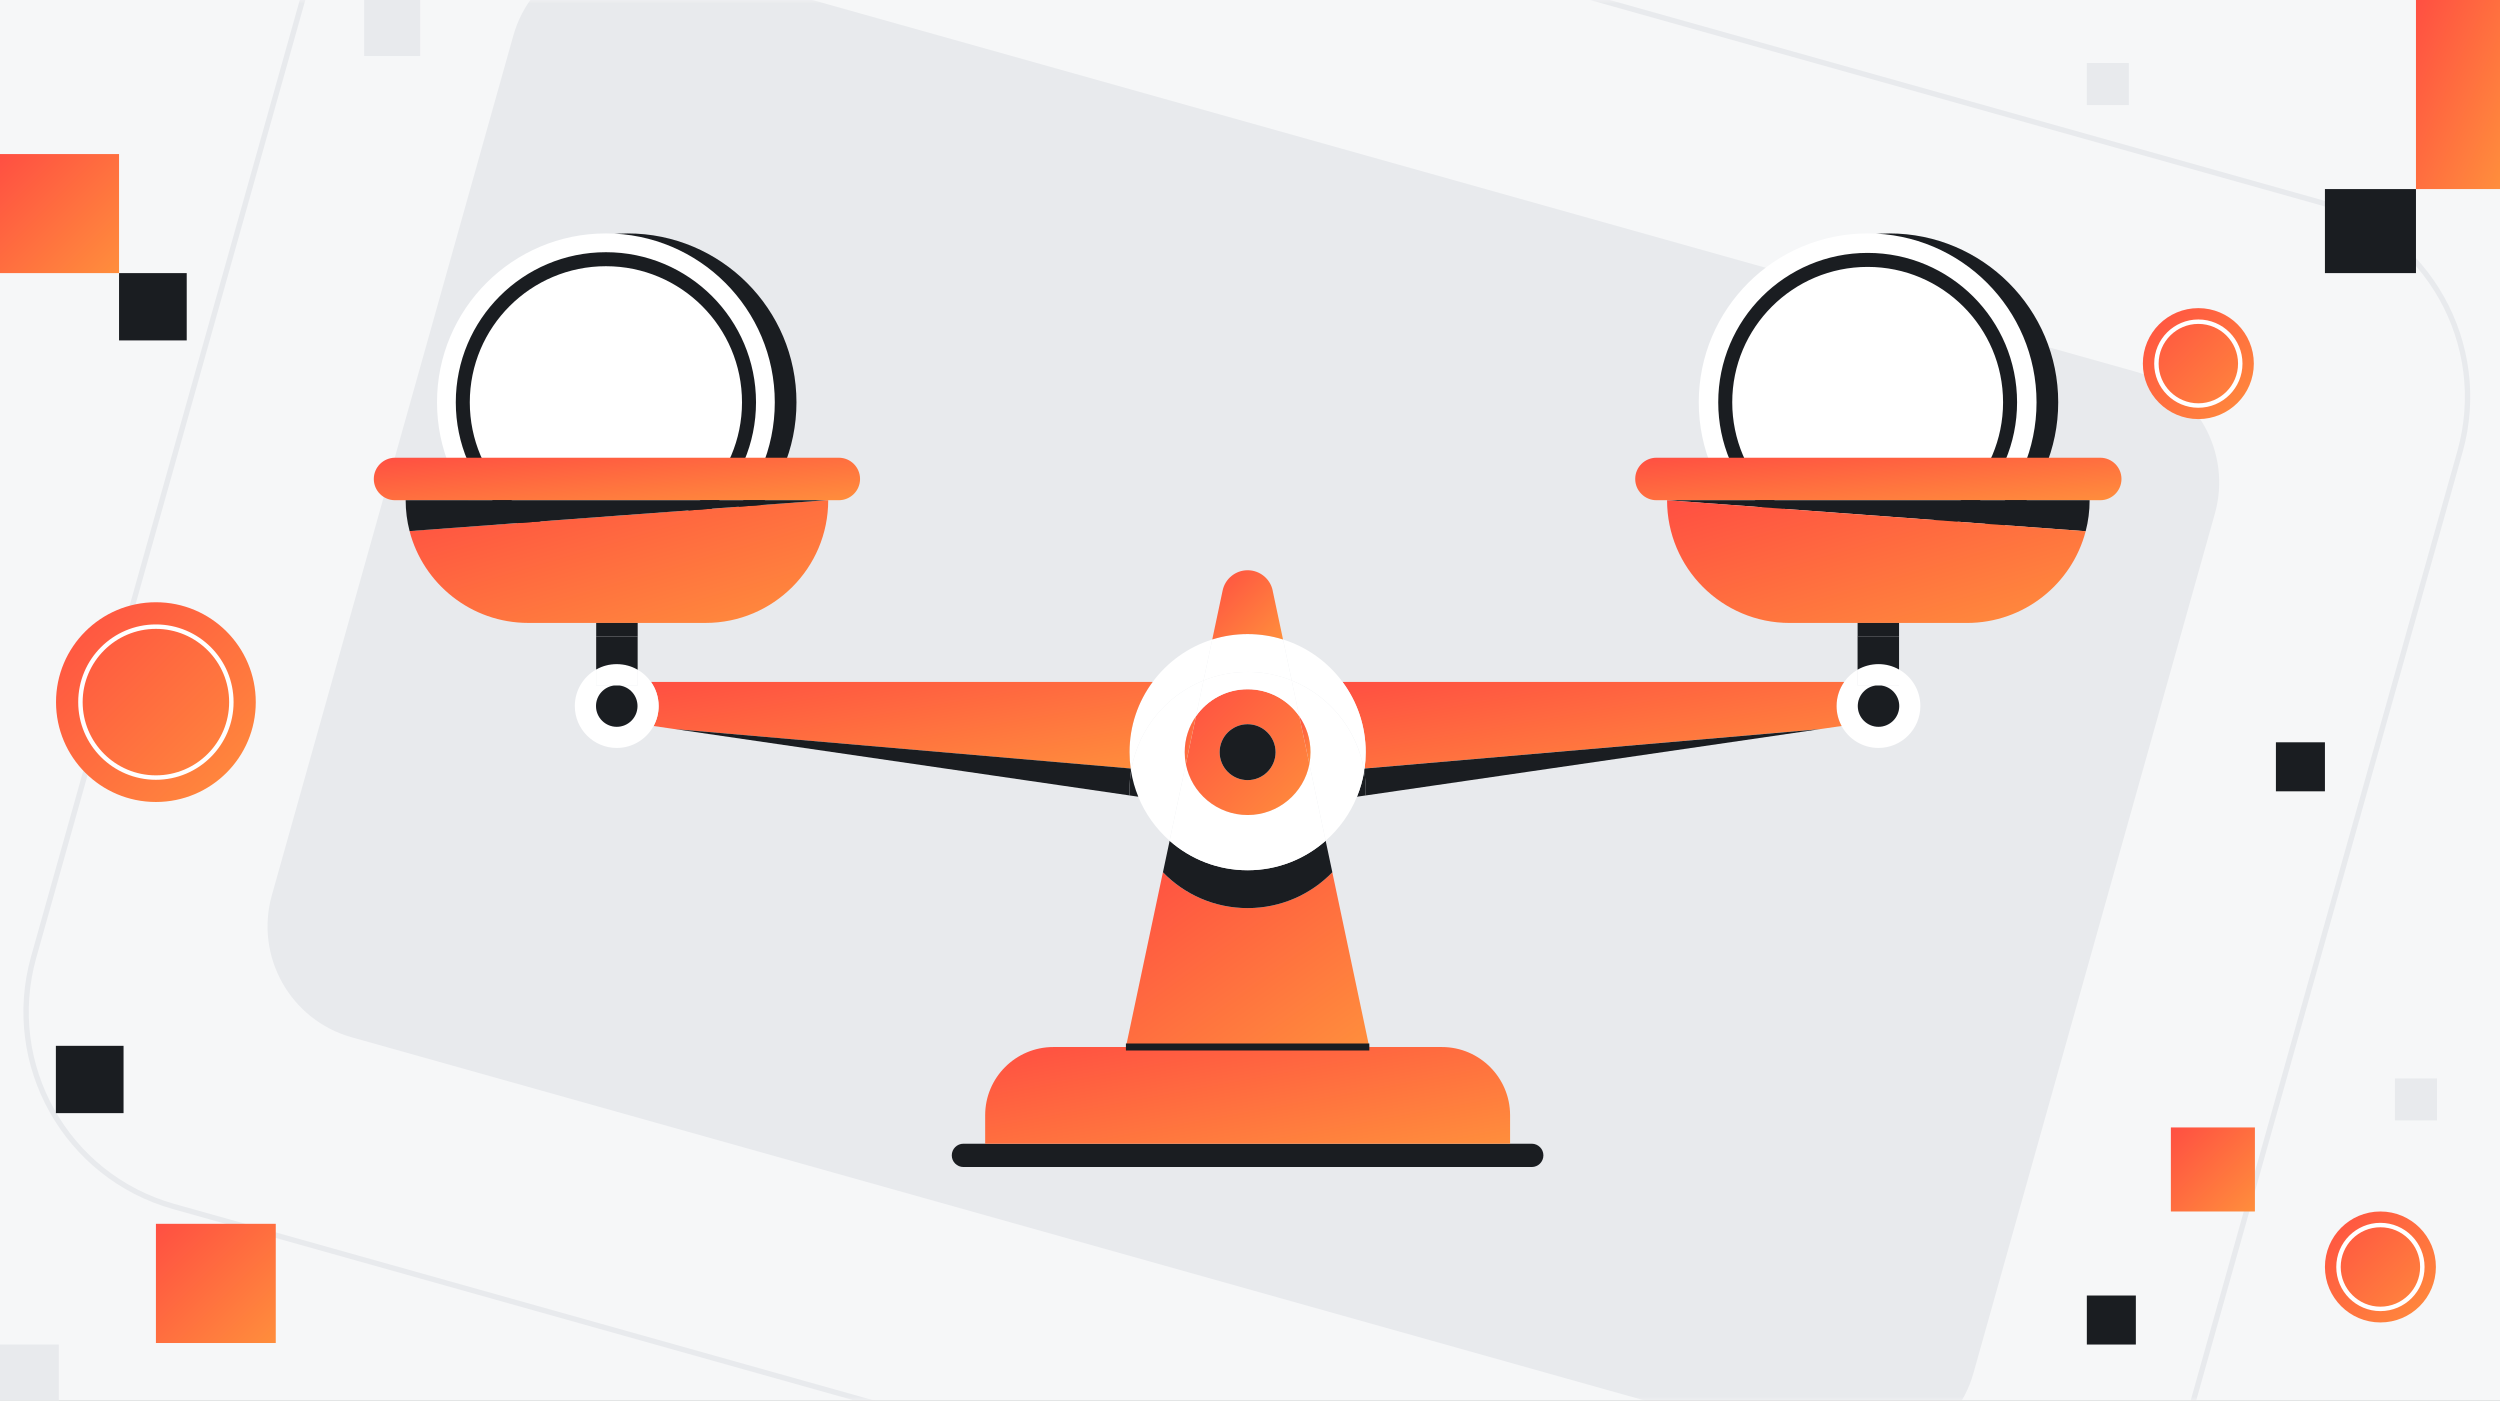
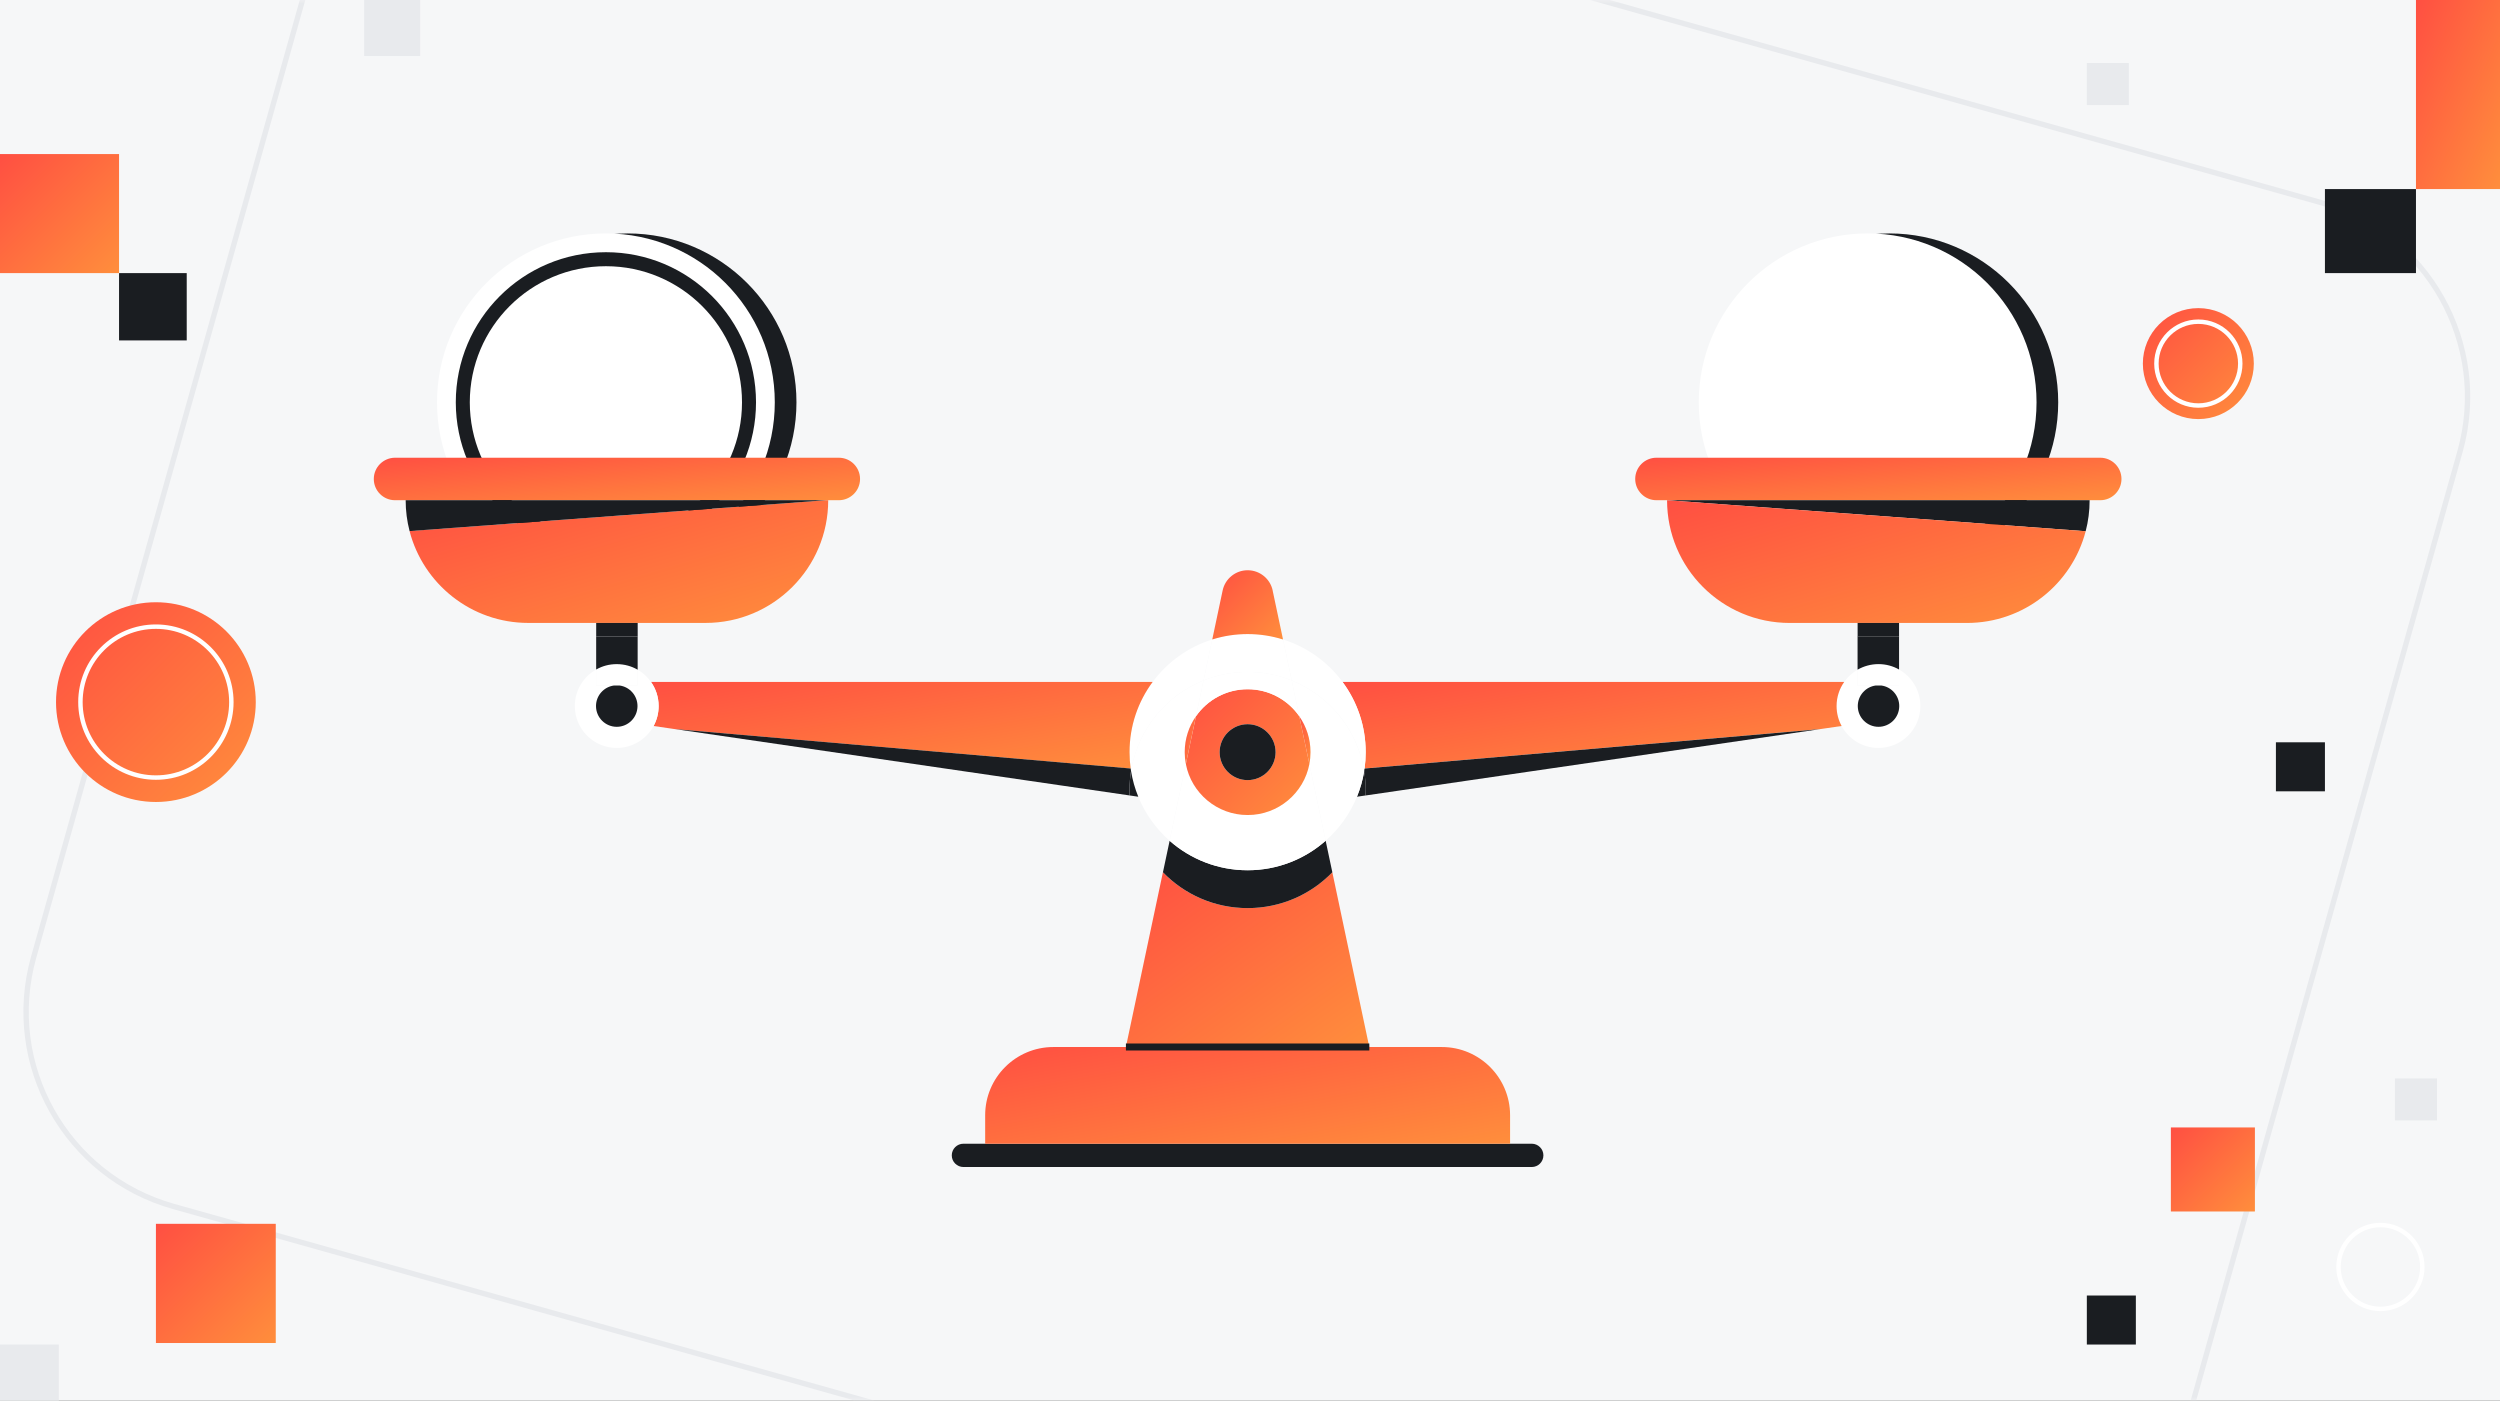
<svg xmlns="http://www.w3.org/2000/svg" width="357" height="200" viewBox="0 0 357 200" fill="none">
  <rect x="0" y="0" width="357" height="200" fill="#333333" stroke="none" />
  <g clip-path="url(#clip0_91_4882)">
-     <rect width="357" height="200" fill="#F6F7F8" />
    <g clip-path="url(#clip1_91_4882)">
      <rect width="357" height="200" fill="#F6F7F8" />
      <mask id="mask0_91_4882" style="mask-type:luminance" maskUnits="userSpaceOnUse" x="-79" y="-1" width="514" height="202">
        <path d="M435 -0.184H-79V200.234H435V-0.184Z" fill="white" />
      </mask>
      <g mask="url(#mask0_91_4882)">
        <path d="M440.303 -5.935H-84V205.99H440.303V-5.935Z" fill="#F6F7F8" />
-         <path d="M304.894 53.056L93.59 -6.299C84.842 -8.757 75.758 -3.657 73.301 5.091L38.822 127.834C36.365 136.582 41.465 145.666 50.213 148.123L261.517 207.478C270.265 209.936 279.349 204.836 281.806 196.088L316.284 73.345C318.742 64.597 313.642 55.513 304.894 53.056Z" fill="#E8EAED" />
        <path d="M331.299 28.888L84.545 -40.425C69.194 -44.737 53.255 -35.788 48.943 -20.438L4.807 136.684C0.495 152.035 9.444 167.974 24.795 172.286L271.548 241.599C286.899 245.911 302.839 236.963 307.151 221.612L351.286 64.49C355.598 49.14 346.649 33.2 331.299 28.888Z" stroke="#E8EAED" stroke-width="0.765" stroke-miterlimit="10" />
      </g>
    </g>
    <g clip-path="url(#clip2_91_4882)">
-       <path d="M17.643 149.344H7.979V158.956H17.643V149.344Z" fill="#1A1D21" />
      <path d="M26.664 39H17V48.612H26.664V39Z" fill="#1A1D21" />
      <path d="M39.378 174.761H22.265V191.782H39.378V174.761Z" fill="url(#paint0_linear_91_4882)" />
      <path d="M17 22H0V39H17V22Z" fill="url(#paint1_linear_91_4882)" />
      <path d="M8.403 192H0V200.358H8.403V192Z" fill="#E8EAED" />
      <path d="M60 0H52V8H60V0Z" fill="#E8EAED" />
      <path d="M345 27H332V39H345V27Z" fill="#1A1D21" />
      <path d="M357 0H345V27H357V0Z" fill="url(#paint2_linear_91_4882)" />
      <path d="M332 106H325V113H332V106Z" fill="#1A1D21" />
      <path d="M305 185H298V192H305V185Z" fill="#1A1D21" />
      <path d="M322 161H310V173H322V161Z" fill="url(#paint3_linear_91_4882)" />
      <path d="M348 154H342V160H348V154Z" fill="#E8EAED" />
      <path d="M304 9H298V15H304V9Z" fill="#E8EAED" />
      <path d="M22.262 114.524C30.138 114.524 36.524 108.138 36.524 100.262C36.524 92.385 30.138 86 22.262 86C14.385 86 8 92.385 8 100.262C8 108.138 14.385 114.524 22.262 114.524Z" fill="url(#paint4_linear_91_4882)" />
      <path d="M22.262 111.037C28.213 111.037 33.038 106.213 33.038 100.262C33.038 94.311 28.213 89.486 22.262 89.486C16.311 89.486 11.486 94.311 11.486 100.262C11.486 106.213 16.311 111.037 22.262 111.037Z" stroke="white" stroke-width="0.634" stroke-miterlimit="10" />
      <path d="M313.923 59.846C318.299 59.846 321.846 56.299 321.846 51.923C321.846 47.547 318.299 44 313.923 44C309.547 44 306 47.547 306 51.923C306 56.299 309.547 59.846 313.923 59.846Z" fill="url(#paint5_linear_91_4882)" />
      <path d="M313.923 57.91C317.229 57.91 319.91 55.229 319.91 51.923C319.91 48.617 317.229 45.937 313.923 45.937C310.617 45.937 307.937 48.617 307.937 51.923C307.937 55.229 310.617 57.91 313.923 57.91Z" stroke="white" stroke-width="0.634" stroke-miterlimit="10" />
-       <path d="M339.923 188.846C344.299 188.846 347.846 185.299 347.846 180.923C347.846 176.547 344.299 173 339.923 173C335.547 173 332 176.547 332 180.923C332 185.299 335.547 188.846 339.923 188.846Z" fill="url(#paint6_linear_91_4882)" />
      <path d="M339.923 186.91C343.229 186.91 345.91 184.229 345.91 180.923C345.91 177.617 343.229 174.937 339.923 174.937C336.617 174.937 333.937 177.617 333.937 180.923C333.937 184.229 336.617 186.91 339.923 186.91Z" stroke="white" stroke-width="0.634" stroke-miterlimit="10" />
    </g>
    <path d="M269.796 81.568C283.115 81.568 293.913 70.77 293.913 57.451C293.913 44.131 283.115 33.333 269.796 33.333C256.476 33.333 245.678 44.131 245.678 57.451C245.678 70.77 256.476 81.568 269.796 81.568Z" fill="#1A1D21" />
    <path d="M266.701 81.568C280.021 81.568 290.818 70.77 290.818 57.451C290.818 44.131 280.021 33.333 266.701 33.333C253.381 33.333 242.583 44.131 242.583 57.451C242.583 70.77 253.381 81.568 266.701 81.568Z" fill="white" />
-     <path d="M266.701 77.788C277.933 77.788 287.038 68.683 287.038 57.451C287.038 46.219 277.933 37.114 266.701 37.114C255.469 37.114 246.364 46.219 246.364 57.451C246.364 68.683 255.469 77.788 266.701 77.788Z" stroke="#1A1D21" stroke-width="2" stroke-miterlimit="10" />
-     <path d="M89.618 81.568C102.937 81.568 113.735 70.77 113.735 57.451C113.735 44.131 102.937 33.333 89.618 33.333C76.298 33.333 65.5 44.131 65.5 57.451C65.5 70.77 76.298 81.568 89.618 81.568Z" fill="#1A1D21" />
+     <path d="M89.618 81.568C102.937 81.568 113.735 70.77 113.735 57.451C113.735 44.131 102.937 33.333 89.618 33.333C76.298 33.333 65.5 44.131 65.5 57.451Z" fill="#1A1D21" />
    <path d="M86.523 81.568C99.843 81.568 110.64 70.77 110.64 57.451C110.64 44.131 99.843 33.333 86.523 33.333C73.203 33.333 62.406 44.131 62.406 57.451C62.406 70.77 73.203 81.568 86.523 81.568Z" fill="white" />
    <path d="M86.523 77.886C97.809 77.886 106.959 68.737 106.959 57.451C106.959 46.164 97.809 37.015 86.523 37.015C75.237 37.015 66.087 46.164 66.087 57.451C66.087 68.737 75.237 77.886 86.523 77.886Z" stroke="#1A1D21" stroke-width="2" stroke-miterlimit="10" />
    <path d="M302.057 66.253C302.606 66.803 302.947 67.56 302.947 68.397C302.947 70.075 301.587 71.431 299.913 71.431H236.542C235.705 71.431 234.943 71.091 234.398 70.541C233.845 69.992 233.508 69.234 233.508 68.397C233.508 66.723 234.864 65.363 236.542 65.363H299.913C300.75 65.363 301.511 65.704 302.057 66.253Z" fill="url(#paint7_linear_91_4882)" />
    <path d="M238.053 71.431H298.398C298.398 72.962 298.205 74.447 297.834 75.859L238.053 71.431Z" fill="#1A1D21" />
    <path d="M238.053 71.431L297.834 75.859C295.875 83.397 289.023 88.958 280.875 88.958H255.576C250.743 88.958 246.356 87 243.186 83.825C240.015 80.655 238.057 76.276 238.057 71.435L238.053 71.431Z" fill="url(#paint8_linear_91_4882)" />
    <path d="M263.353 97.378C263.849 96.666 264.504 96.072 265.262 95.632V97.886H267.852C266.402 98.075 265.284 99.318 265.284 100.822C265.284 102.458 266.606 103.784 268.243 103.784C269.879 103.784 271.205 102.454 271.205 100.822C271.205 99.322 270.084 98.079 268.633 97.886H271.178V95.606C273 96.628 274.228 98.583 274.228 100.822C274.228 104.125 271.549 106.806 268.243 106.806C265.97 106.806 263.989 105.538 262.977 103.67C262.519 102.822 262.258 101.852 262.258 100.822C262.258 99.541 262.663 98.352 263.349 97.378H263.353Z" fill="white" />
    <path d="M271.186 95.609V97.89H268.64C268.515 97.867 268.383 97.859 268.25 97.859C268.118 97.859 267.985 97.867 267.86 97.89H265.269V95.636C266.144 95.129 267.167 94.841 268.254 94.841C269.341 94.841 270.322 95.117 271.193 95.613L271.186 95.609Z" fill="white" />
    <path d="M271.186 90.886V95.606C270.318 95.113 269.315 94.833 268.246 94.833C267.178 94.833 266.14 95.125 265.261 95.629V88.95H265.288V90.882H271.186V90.886Z" fill="#1A1D21" />
    <path d="M271.186 88.958H265.288V90.89H271.186V88.958Z" fill="#1A1D21" />
    <path d="M268.64 97.89C270.091 98.079 271.212 99.322 271.212 100.826C271.212 102.462 269.883 103.788 268.25 103.788C266.618 103.788 265.292 102.458 265.292 100.826C265.292 99.326 266.409 98.083 267.86 97.89H268.644H268.64Z" fill="#1A1D21" />
    <path d="M191.712 97.379H263.352C262.667 98.352 262.262 99.541 262.262 100.822C262.262 101.856 262.523 102.826 262.981 103.67L259.917 104.117L194.86 109.742C194.966 108.981 195.019 108.201 195.019 107.405C195.019 103.644 193.788 100.174 191.708 97.375L191.712 97.379Z" fill="url(#paint9_linear_91_4882)" />
    <path d="M259.917 104.121L195.004 113.594C195.015 113.337 195.019 113.079 195.019 112.818C195.019 111.897 194.947 110.996 194.799 110.117C194.822 109.996 194.841 109.871 194.86 109.746L259.917 104.121Z" fill="#1A1D21" />
    <path d="M219.909 163.81C220.212 164.109 220.398 164.526 220.398 164.984C220.398 165.905 219.652 166.651 218.731 166.651H137.584C137.121 166.651 136.709 166.465 136.402 166.162C136.099 165.863 135.913 165.447 135.913 164.988C135.913 164.068 136.659 163.322 137.584 163.322H218.731C219.19 163.322 219.606 163.507 219.906 163.81H219.909Z" fill="#1A1D21" />
    <path d="M215.64 159.257V163.322H140.682V159.257C140.682 153.879 145.046 149.515 150.428 149.515H205.894C211.273 149.515 215.64 153.879 215.64 159.257Z" fill="url(#paint10_linear_91_4882)" />
    <path d="M190.254 124.56L195.534 149.515H160.777L166.064 124.56C169.125 127.719 173.413 129.678 178.159 129.678C182.905 129.678 187.193 127.719 190.254 124.56Z" fill="url(#paint11_linear_91_4882)" />
    <path d="M195.023 112.814C195.023 113.075 195.019 113.333 195.008 113.591L193.777 113.772C194.254 112.613 194.602 111.386 194.807 110.113C194.955 110.996 195.027 111.897 195.027 112.814H195.023Z" fill="#1A1D21" />
    <path d="M191.712 97.379C193.792 100.178 195.023 103.647 195.023 107.409C195.023 108.2 194.97 108.981 194.864 109.746L194.746 109.753C193.693 104.015 189.735 99.295 184.455 97.17L183.216 91.318C186.652 92.397 189.618 94.545 191.716 97.379H191.712Z" fill="white" />
    <path d="M194.743 109.75C194.765 109.871 194.784 109.988 194.803 110.113C194.602 111.386 194.25 112.613 193.773 113.772C192.788 116.204 191.239 118.356 189.299 120.057L186.977 109.098C187.083 108.549 187.137 107.985 187.137 107.409C187.137 105.503 186.546 103.742 185.534 102.291L184.451 97.17C189.727 99.295 193.686 104.015 194.743 109.753V109.75Z" fill="white" />
    <path d="M189.303 120.056L190.258 124.56C187.197 127.719 182.909 129.678 178.163 129.678C173.417 129.678 169.129 127.719 166.068 124.56L167.023 120.064C169.996 122.681 173.894 124.272 178.163 124.272C182.432 124.272 186.337 122.681 189.303 120.06V120.056Z" fill="#1A1D21" />
    <path d="M186.977 109.098L189.299 120.056C186.333 122.678 182.432 124.269 178.159 124.269C173.886 124.269 169.989 122.678 167.019 120.06L169.337 109.102C170.129 113.25 173.777 116.386 178.159 116.386C182.542 116.386 186.189 113.25 186.977 109.098Z" fill="white" />
    <path d="M187.14 107.409C187.14 107.984 187.087 108.553 186.981 109.098L185.538 102.291C186.549 103.742 187.14 105.503 187.14 107.409Z" fill="url(#paint12_linear_91_4882)" />
    <path d="M185.538 102.291L186.981 109.098C186.193 113.25 182.542 116.386 178.163 116.386C173.784 116.386 170.133 113.25 169.341 109.102L170.788 102.28C172.409 99.95 175.11 98.424 178.167 98.424C181.224 98.424 183.924 99.954 185.546 102.287L185.538 102.291ZM182.152 107.409C182.152 105.204 180.364 103.416 178.159 103.416C175.955 103.416 174.163 105.204 174.163 107.409C174.163 109.613 175.955 111.401 178.159 111.401C180.364 111.401 182.152 109.613 182.152 107.409Z" fill="url(#paint13_linear_91_4882)" />
    <path d="M184.455 97.166L185.538 102.288C183.921 99.95 181.216 98.424 178.159 98.424C175.102 98.424 172.406 99.95 170.781 102.28L171.864 97.166C173.807 96.382 175.932 95.95 178.159 95.95C180.387 95.95 182.508 96.382 184.455 97.166Z" fill="white" />
    <path d="M183.216 91.318L184.455 97.17C182.511 96.386 180.386 95.954 178.159 95.954C175.932 95.954 173.811 96.386 171.864 97.17L173.102 91.318C174.701 90.818 176.394 90.545 178.155 90.545C179.917 90.545 181.614 90.814 183.208 91.318H183.216Z" fill="white" />
    <path d="M181.735 84.329L183.216 91.318C181.617 90.818 179.924 90.545 178.163 90.545C176.402 90.545 174.705 90.814 173.11 91.318L174.591 84.329C174.769 83.484 175.227 82.761 175.864 82.246C176.496 81.734 177.299 81.431 178.167 81.431C179.89 81.431 181.383 82.64 181.742 84.329H181.735Z" fill="url(#paint14_linear_91_4882)" />
    <path d="M178.159 103.416C180.364 103.416 182.152 105.204 182.152 107.409C182.152 109.613 180.364 111.401 178.159 111.401C175.955 111.401 174.163 109.613 174.163 107.409C174.163 105.204 175.955 103.416 178.159 103.416Z" fill="#1A1D21" />
    <path d="M164.602 97.379C166.701 94.545 169.667 92.397 173.106 91.318L171.867 97.17C166.587 99.295 162.633 104.015 161.576 109.753L161.458 109.746C161.352 108.985 161.299 108.204 161.299 107.409C161.299 103.647 162.527 100.178 164.602 97.379Z" fill="white" />
    <path d="M161.576 109.75C162.629 104.011 166.583 99.291 171.868 97.166L170.784 102.28C169.769 103.734 169.178 105.5 169.178 107.405C169.178 107.981 169.231 108.553 169.337 109.098L167.019 120.056C165.076 118.348 163.534 116.2 162.542 113.769C162.065 112.609 161.72 111.382 161.511 110.109C161.534 109.988 161.553 109.871 161.576 109.746V109.75Z" fill="white" />
    <path d="M170.784 102.28L169.337 109.102C169.231 108.553 169.178 107.985 169.178 107.409C169.178 105.504 169.769 103.738 170.784 102.284V102.28Z" fill="url(#paint15_linear_91_4882)" />
    <path d="M92.962 97.378H164.602C162.523 100.178 161.299 103.647 161.299 107.409C161.299 108.2 161.352 108.981 161.458 109.746L96.398 104.121L93.333 103.674C93.792 102.825 94.053 101.856 94.053 100.825C94.053 99.545 93.648 98.356 92.962 97.382V97.378Z" fill="url(#paint16_linear_91_4882)" />
    <path d="M162.542 113.772L161.314 113.591C161.303 113.333 161.299 113.075 161.299 112.814C161.299 111.894 161.371 110.992 161.515 110.113C161.724 111.386 162.068 112.613 162.546 113.772H162.542Z" fill="#1A1D21" />
    <path d="M161.458 109.742C161.474 109.867 161.493 109.992 161.511 110.113C161.368 110.996 161.296 111.897 161.296 112.814C161.296 113.076 161.299 113.333 161.311 113.591L96.394 104.117L161.455 109.742H161.458Z" fill="#1A1D21" />
    <path d="M119.78 65.363C121.455 65.363 122.815 66.723 122.815 68.397C122.815 69.234 122.474 69.996 121.924 70.541C121.371 71.091 120.614 71.431 119.78 71.431H56.413C54.735 71.431 53.379 70.075 53.379 68.397C53.379 67.56 53.72 66.799 54.269 66.253C54.818 65.708 55.576 65.363 56.413 65.363H119.784H119.78Z" fill="url(#paint17_linear_91_4882)" />
    <path d="M117.962 71.431H118.269C118.269 76.272 116.311 80.651 113.14 83.822C109.966 86.996 105.587 88.954 100.746 88.954H75.443C67.292 88.954 60.436 83.382 58.485 75.837L117.958 71.431H117.962Z" fill="url(#paint18_linear_91_4882)" />
    <path d="M117.962 71.431L58.489 75.837C58.121 74.428 57.928 72.954 57.928 71.431H117.962Z" fill="#1A1D21" />
    <path d="M92.962 97.379C93.648 98.352 94.053 99.541 94.053 100.822C94.053 101.856 93.792 102.826 93.334 103.67C92.322 105.538 90.341 106.807 88.068 106.807C84.765 106.807 82.084 104.125 82.084 100.822C82.084 98.583 83.315 96.632 85.136 95.602V97.886H87.678C86.227 98.076 85.106 99.318 85.106 100.822C85.106 102.458 86.436 103.784 88.068 103.784C89.701 103.784 91.031 102.454 91.031 100.822C91.031 99.322 89.909 98.079 88.459 97.886H91.057V95.636C91.811 96.072 92.466 96.67 92.962 97.379Z" fill="white" />
    <path d="M91.057 95.636V97.886H88.458C88.333 97.863 88.201 97.856 88.068 97.856C87.936 97.856 87.803 97.863 87.678 97.886H85.136V95.602C86.004 95.113 87.004 94.833 88.072 94.833C89.14 94.833 90.186 95.125 91.061 95.632L91.057 95.636Z" fill="white" />
    <path d="M91.057 90.886V95.636C90.182 95.125 89.156 94.837 88.068 94.837C86.981 94.837 86.004 95.113 85.133 95.606V90.89H91.057V90.886Z" fill="#1A1D21" />
    <path d="M91.061 88.958H85.136V90.89H91.061V88.958Z" fill="#1A1D21" />
    <path d="M88.462 97.89C89.913 98.079 91.034 99.322 91.034 100.826C91.034 102.462 89.705 103.788 88.072 103.788C86.439 103.788 85.11 102.458 85.11 100.826C85.11 99.326 86.231 98.083 87.682 97.89H88.466H88.462Z" fill="#1A1D21" />
    <path d="M195.538 149.511H160.781" stroke="#1A1D21" stroke-miterlimit="10" />
  </g>
  <defs>
    <linearGradient id="paint0_linear_91_4882" x1="22.265" y1="174.761" x2="39.286" y2="191.874" gradientUnits="userSpaceOnUse">
      <stop stop-color="#FF4F42" />
      <stop offset="1" stop-color="#FF8E3C" />
    </linearGradient>
    <linearGradient id="paint1_linear_91_4882" x1="0" y1="22" x2="17" y2="39" gradientUnits="userSpaceOnUse">
      <stop stop-color="#FF4F42" />
      <stop offset="1" stop-color="#FF8E3C" />
    </linearGradient>
    <linearGradient id="paint2_linear_91_4882" x1="345" y1="0" x2="365.041" y2="8.907" gradientUnits="userSpaceOnUse">
      <stop stop-color="#FF4F42" />
      <stop offset="1" stop-color="#FF8E3C" />
    </linearGradient>
    <linearGradient id="paint3_linear_91_4882" x1="310" y1="161" x2="322" y2="173" gradientUnits="userSpaceOnUse">
      <stop stop-color="#FF4F42" />
      <stop offset="1" stop-color="#FF8E3C" />
    </linearGradient>
    <linearGradient id="paint4_linear_91_4882" x1="8" y1="86" x2="36.524" y2="114.524" gradientUnits="userSpaceOnUse">
      <stop stop-color="#FF4F42" />
      <stop offset="1" stop-color="#FF8E3C" />
    </linearGradient>
    <linearGradient id="paint5_linear_91_4882" x1="306" y1="44" x2="321.846" y2="59.846" gradientUnits="userSpaceOnUse">
      <stop stop-color="#FF4F42" />
      <stop offset="1" stop-color="#FF8E3C" />
    </linearGradient>
    <linearGradient id="paint6_linear_91_4882" x1="332" y1="173" x2="347.846" y2="188.846" gradientUnits="userSpaceOnUse">
      <stop stop-color="#FF4F42" />
      <stop offset="1" stop-color="#FF8E3C" />
    </linearGradient>
    <linearGradient id="paint7_linear_91_4882" x1="233.508" y1="65.363" x2="234.56" y2="77.408" gradientUnits="userSpaceOnUse">
      <stop stop-color="#FF4F42" />
      <stop offset="1" stop-color="#FF8E3C" />
    </linearGradient>
    <linearGradient id="paint8_linear_91_4882" x1="238.053" y1="71.431" x2="247.517" y2="103.71" gradientUnits="userSpaceOnUse">
      <stop stop-color="#FF4F42" />
      <stop offset="1" stop-color="#FF8E3C" />
    </linearGradient>
    <linearGradient id="paint9_linear_91_4882" x1="191.708" y1="97.375" x2="195.855" y2="121.394" gradientUnits="userSpaceOnUse">
      <stop stop-color="#FF4F42" />
      <stop offset="1" stop-color="#FF8E3C" />
    </linearGradient>
    <linearGradient id="paint10_linear_91_4882" x1="140.682" y1="149.515" x2="145.601" y2="176.222" gradientUnits="userSpaceOnUse">
      <stop stop-color="#FF4F42" />
      <stop offset="1" stop-color="#FF8E3C" />
    </linearGradient>
    <linearGradient id="paint11_linear_91_4882" x1="160.777" y1="124.56" x2="184.421" y2="157.493" gradientUnits="userSpaceOnUse">
      <stop stop-color="#FF4F42" />
      <stop offset="1" stop-color="#FF8E3C" />
    </linearGradient>
    <linearGradient id="paint12_linear_91_4882" x1="185.538" y1="102.291" x2="188.574" y2="103.006" gradientUnits="userSpaceOnUse">
      <stop stop-color="#FF4F42" />
      <stop offset="1" stop-color="#FF8E3C" />
    </linearGradient>
    <linearGradient id="paint13_linear_91_4882" x1="169.341" y1="98.424" x2="187.3" y2="116.061" gradientUnits="userSpaceOnUse">
      <stop stop-color="#FF4F42" />
      <stop offset="1" stop-color="#FF8E3C" />
    </linearGradient>
    <linearGradient id="paint14_linear_91_4882" x1="173.11" y1="81.431" x2="182.994" y2="91.535" gradientUnits="userSpaceOnUse">
      <stop stop-color="#FF4F42" />
      <stop offset="1" stop-color="#FF8E3C" />
    </linearGradient>
    <linearGradient id="paint15_linear_91_4882" x1="169.178" y1="102.28" x2="172.222" y2="102.997" gradientUnits="userSpaceOnUse">
      <stop stop-color="#FF4F42" />
      <stop offset="1" stop-color="#FF8E3C" />
    </linearGradient>
    <linearGradient id="paint16_linear_91_4882" x1="92.962" y1="97.378" x2="97.109" y2="121.397" gradientUnits="userSpaceOnUse">
      <stop stop-color="#FF4F42" />
      <stop offset="1" stop-color="#FF8E3C" />
    </linearGradient>
    <linearGradient id="paint17_linear_91_4882" x1="53.379" y1="65.363" x2="54.431" y2="77.408" gradientUnits="userSpaceOnUse">
      <stop stop-color="#FF4F42" />
      <stop offset="1" stop-color="#FF8E3C" />
    </linearGradient>
    <linearGradient id="paint18_linear_91_4882" x1="58.485" y1="71.431" x2="67.944" y2="103.704" gradientUnits="userSpaceOnUse">
      <stop stop-color="#FF4F42" />
      <stop offset="1" stop-color="#FF8E3C" />
    </linearGradient>
    <clipPath id="clip0_91_4882">
      <rect width="357" height="200" fill="white" />
    </clipPath>
    <clipPath id="clip1_91_4882">
      <rect width="357" height="200" fill="white" />
    </clipPath>
    <clipPath id="clip2_91_4882">
      <rect width="357" height="200" fill="white" />
    </clipPath>
  </defs>
</svg>